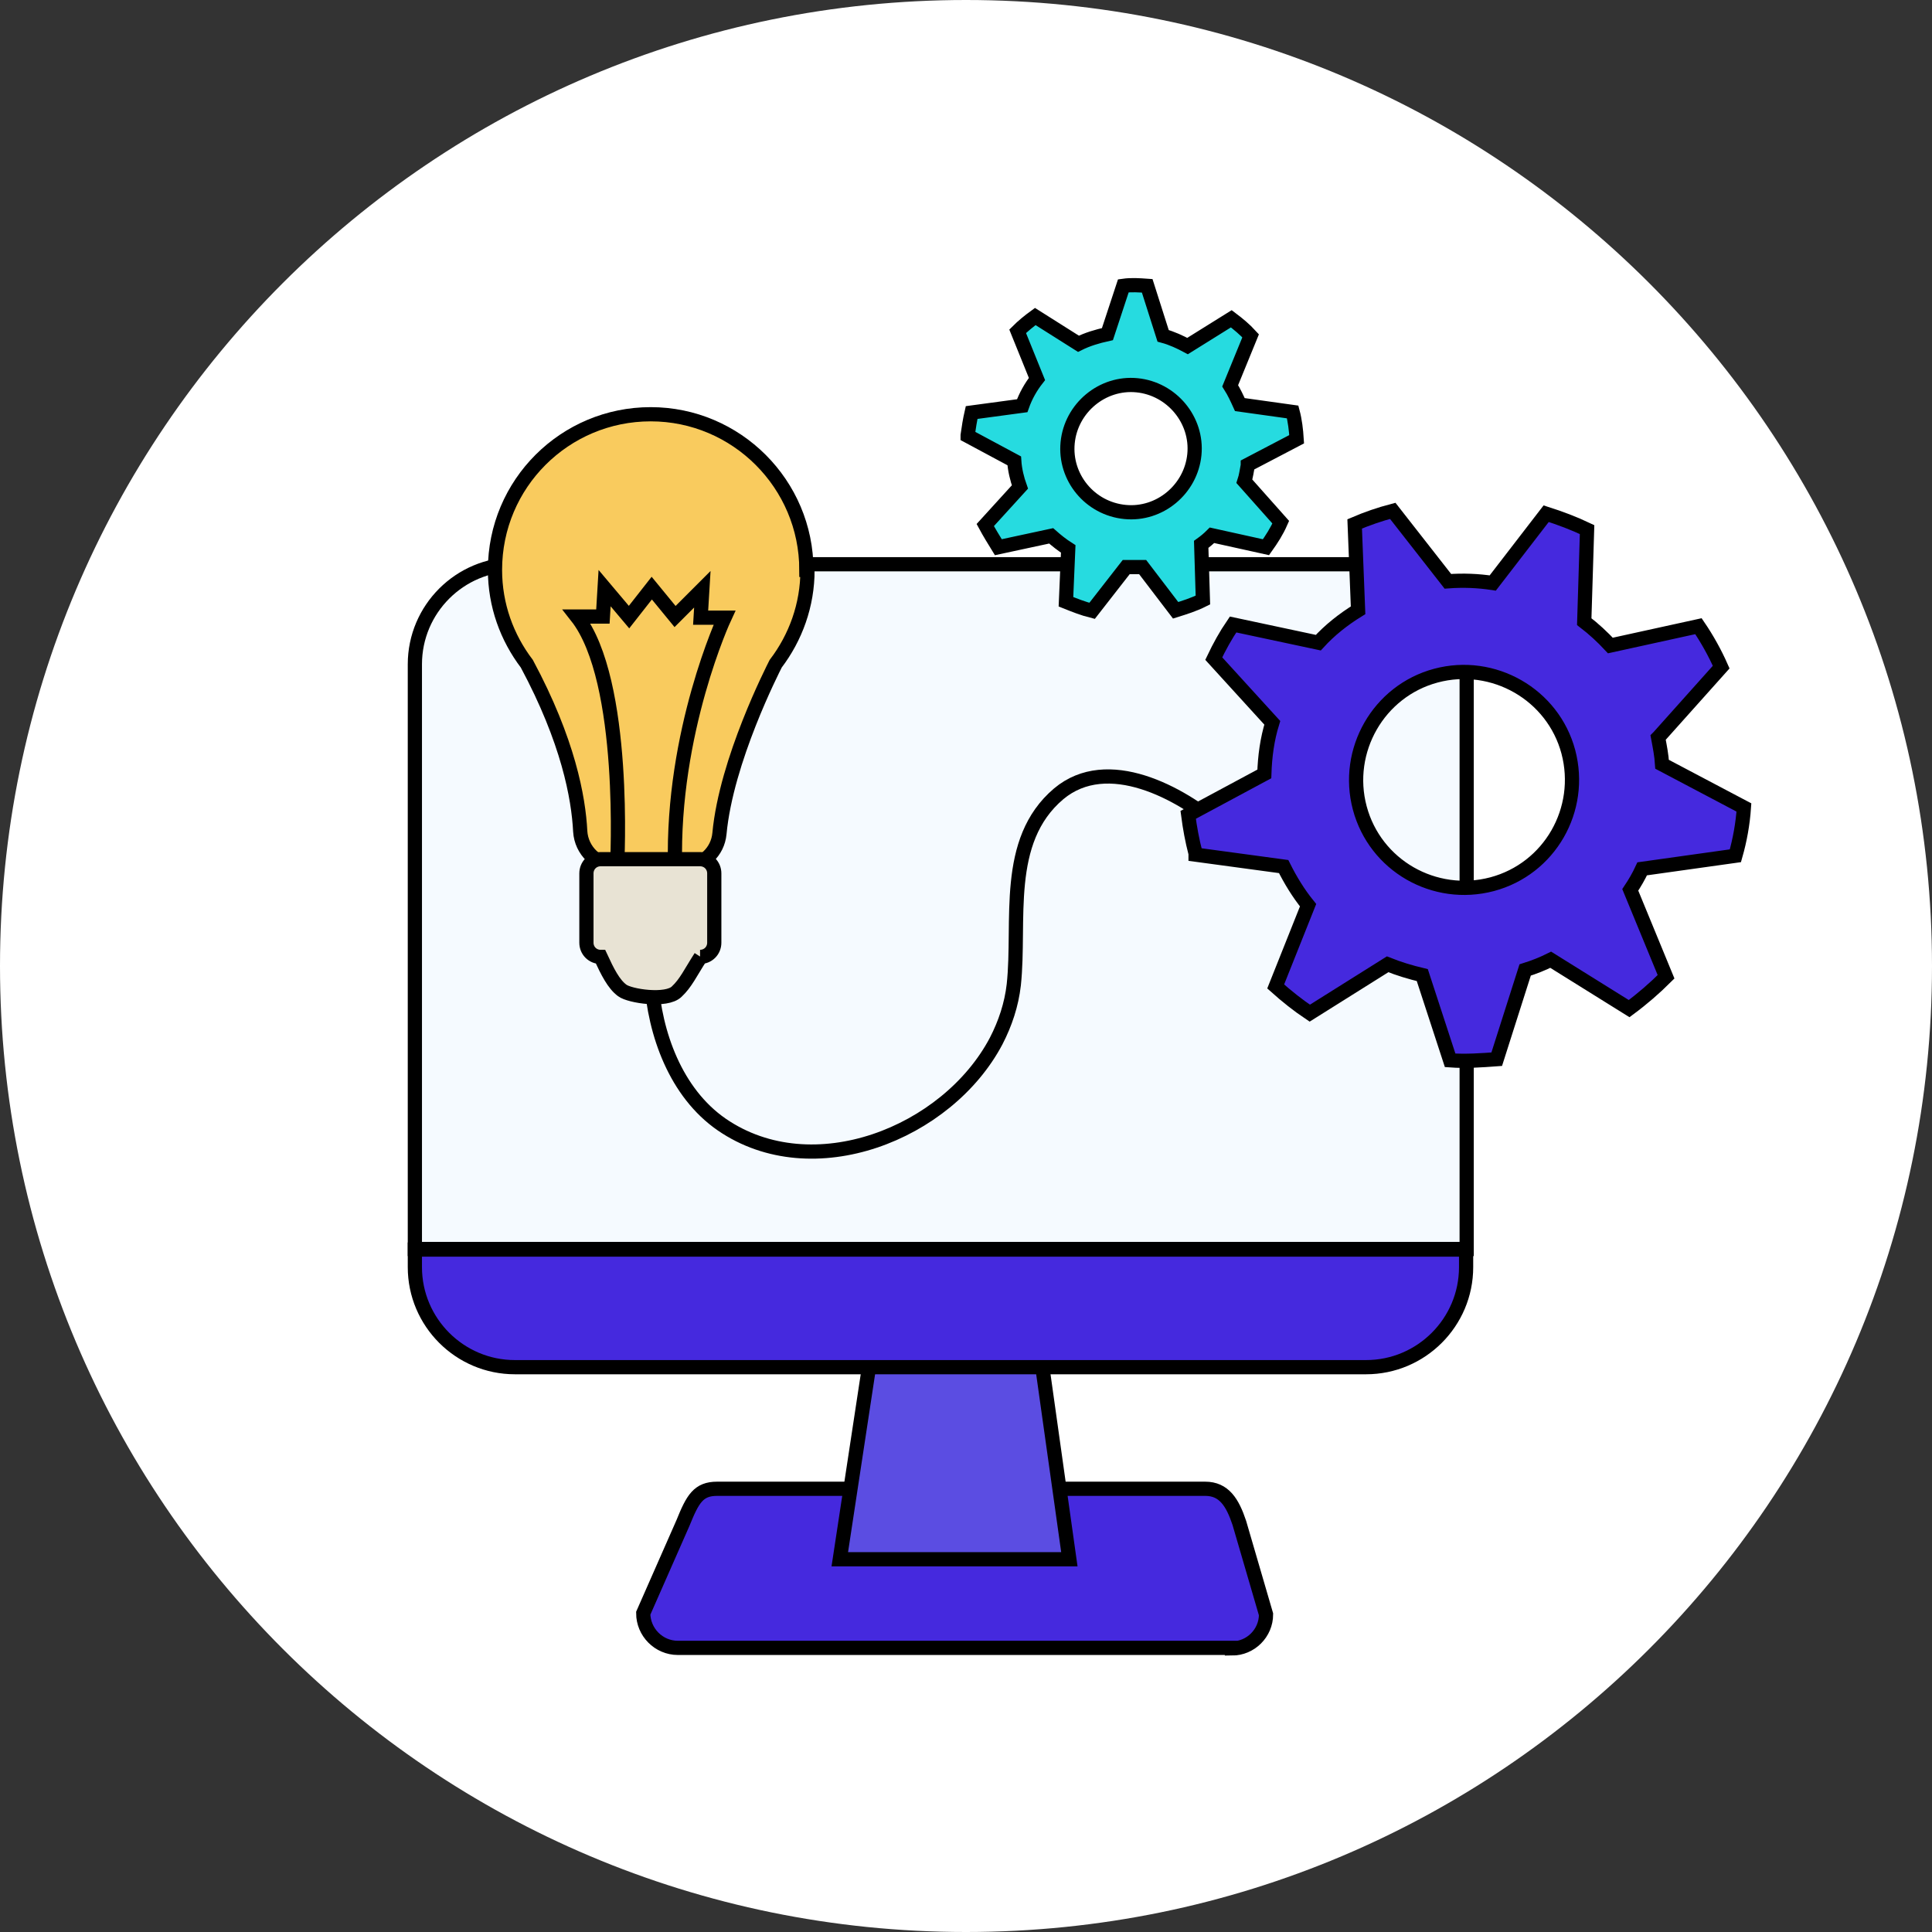
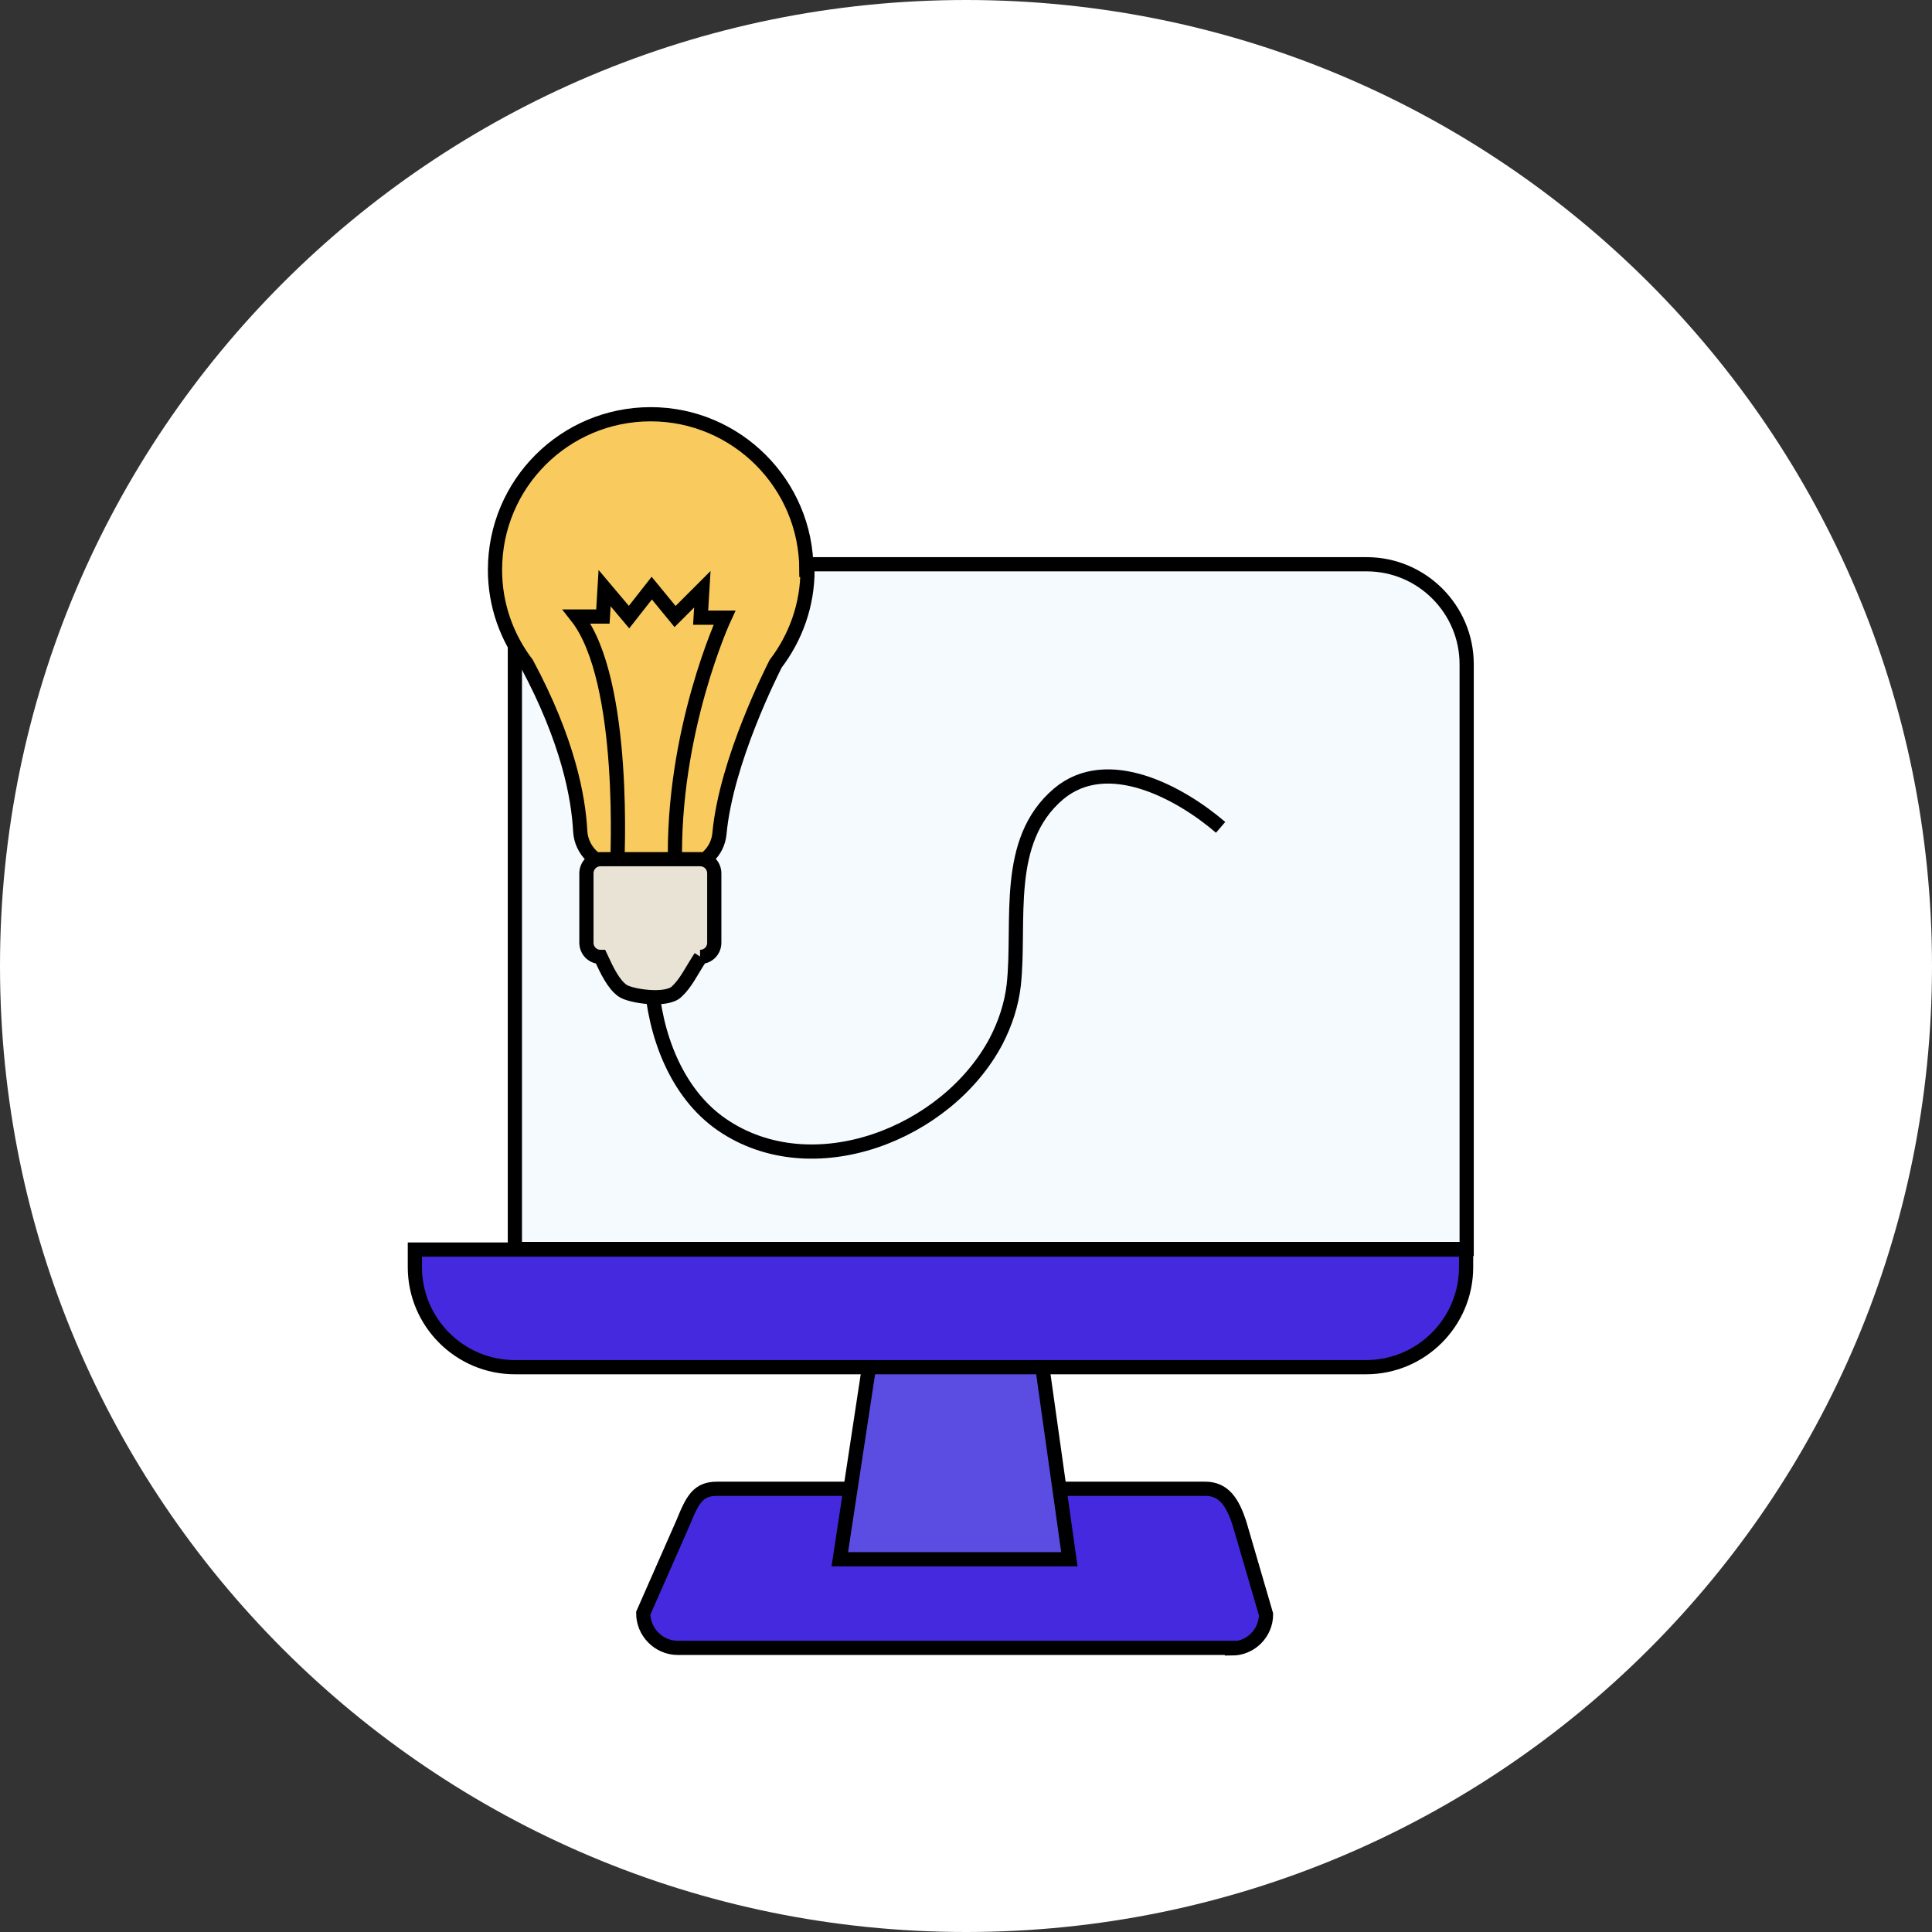
<svg xmlns="http://www.w3.org/2000/svg" width="34" height="34" viewBox="0 0 34 34" fill="none">
  <rect x="0" y="0" width="34" height="34" fill="#333333" stroke="none" />
  <g clip-path="url(#clip0_7195_7599)">
    <path d="M17 34C26.389 34 34 26.389 34 17C34 7.611 26.389 0 17 0C7.611 0 0 7.611 0 17C0 26.389 7.611 34 17 34Z" fill="white" />
    <path d="M21.68 29H11.93C11.59 29 11.32 28.72 11.32 28.39L12.02 26.8C12.19 26.38 12.29 26.2 12.62 26.2H21.21C21.54 26.2 21.69 26.44 21.81 26.8L22.28 28.41C22.28 28.74 22.01 29.01 21.68 29.01V29Z" fill="#4529DE" stroke="black" stroke-width="0.25" stroke-miterlimit="10" />
    <path d="M18.819 27.44H14.779L15.449 23.03H18.199L18.819 27.44Z" fill="#5B4DE2" stroke="black" stroke-width="0.25" stroke-miterlimit="10" />
    <path d="M7.301 22.3C7.301 23.27 8.091 24.06 9.061 24.06H24.041C25.011 24.06 25.801 23.27 25.801 22.3V21.99H7.301V22.3Z" fill="#4529DE" stroke="black" stroke-width="0.25" stroke-miterlimit="10" />
-     <path d="M24.041 9.93H9.061C8.091 9.93 7.301 10.72 7.301 11.69V21.98H25.811V11.69C25.811 10.72 25.021 9.93 24.051 9.93H24.041Z" fill="#F5FAFF" stroke="black" stroke-width="0.25" stroke-miterlimit="10" />
+     <path d="M24.041 9.93H9.061V21.98H25.811V11.69C25.811 10.72 25.021 9.93 24.051 9.93H24.041Z" fill="#F5FAFF" stroke="black" stroke-width="0.25" stroke-miterlimit="10" />
    <path d="M11.461 17.25C11.521 18.19 11.891 19.23 12.701 19.79C14.301 20.89 16.671 19.95 17.531 18.32C17.691 18.01 17.801 17.68 17.841 17.33C17.961 16.21 17.651 14.8 18.631 13.97C19.491 13.25 20.771 13.95 21.481 14.56" stroke="black" stroke-width="0.25" stroke-miterlimit="10" />
-     <path d="M21.959 8.18L22.819 7.73C22.809 7.57 22.789 7.4 22.749 7.25L21.819 7.12C21.769 7.01 21.719 6.9 21.649 6.79L22.009 5.91C21.909 5.8 21.789 5.7 21.669 5.61L20.899 6.09C20.769 6.02 20.619 5.95 20.469 5.91L20.189 5.03C20.049 5.02 19.909 5.01 19.769 5.03L19.489 5.88C19.309 5.92 19.139 5.97 18.979 6.05L18.219 5.57C18.109 5.65 17.999 5.74 17.909 5.83L18.249 6.67C18.139 6.81 18.049 6.97 17.989 7.14L17.099 7.26C17.069 7.39 17.049 7.52 17.029 7.66C17.029 7.66 17.029 7.66 17.029 7.67L17.849 8.11C17.859 8.27 17.899 8.43 17.949 8.57L17.339 9.24C17.409 9.37 17.489 9.5 17.569 9.63L18.499 9.43C18.589 9.51 18.689 9.59 18.799 9.66L18.759 10.59C18.909 10.65 19.059 10.71 19.219 10.75L19.819 9.98C19.919 9.98 20.009 9.98 20.109 9.98L20.689 10.74C20.849 10.69 21.009 10.64 21.169 10.56L21.139 9.58C21.209 9.53 21.269 9.48 21.329 9.42L22.279 9.63C22.379 9.49 22.469 9.35 22.539 9.19L21.899 8.47C21.929 8.38 21.939 8.29 21.959 8.19V8.18ZM19.799 9.01C19.179 8.95 18.729 8.4 18.789 7.79C18.849 7.18 19.399 6.72 20.009 6.78C20.619 6.84 21.079 7.39 21.019 8C20.959 8.61 20.409 9.07 19.799 9.01Z" fill="#26DBE0" stroke="black" stroke-width="0.25" stroke-miterlimit="10" />
-     <path d="M29.19 12.97L30.29 11.74C30.18 11.49 30.04 11.24 29.89 11.02L28.34 11.36C28.2 11.21 28.05 11.07 27.88 10.94L27.93 9.32C27.7 9.21 27.46 9.12 27.21 9.04L26.27 10.26C26.01 10.22 25.75 10.21 25.48 10.23L24.51 8.99C24.28 9.05 24.05 9.13 23.84 9.22L23.9 10.74C23.64 10.9 23.4 11.09 23.2 11.31L21.7 10.99C21.57 11.18 21.46 11.38 21.36 11.59L22.39 12.72C22.3 13.01 22.26 13.31 22.25 13.62L20.91 14.34C20.94 14.57 20.98 14.79 21.04 15.02C21.04 15.02 21.04 15.03 21.04 15.04L22.59 15.25C22.71 15.49 22.85 15.72 23.02 15.93L22.45 17.36C22.64 17.53 22.84 17.69 23.05 17.83L24.42 16.97C24.62 17.05 24.82 17.11 25.03 17.16L25.52 18.66C25.79 18.68 26.07 18.66 26.34 18.64L26.84 17.07C27 17.02 27.15 16.96 27.29 16.89L28.67 17.75C28.9 17.58 29.12 17.39 29.32 17.19L28.69 15.66C28.77 15.54 28.84 15.42 28.9 15.29L30.54 15.06C30.62 14.78 30.67 14.5 30.69 14.21L29.25 13.45C29.24 13.29 29.21 13.14 29.18 12.98L29.19 12.97ZM26.26 15.56C25.24 15.83 24.2 15.23 23.93 14.22C23.66 13.21 24.26 12.16 25.27 11.89C26.28 11.62 27.33 12.22 27.6 13.23C27.87 14.25 27.27 15.29 26.26 15.56Z" fill="#4529DE" stroke="black" stroke-width="0.25" stroke-miterlimit="10" />
    <path d="M14.211 10.03C14.211 10.65 14.001 11.22 13.651 11.68C13.601 11.78 12.781 13.38 12.661 14.67C12.631 14.99 12.371 15.24 12.041 15.24H10.851C10.511 15.24 10.231 14.97 10.211 14.63C10.181 14.04 10.001 13.04 9.271 11.68C8.921 11.22 8.711 10.65 8.711 10.03C8.711 8.51 9.941 7.29 11.451 7.29C12.961 7.29 14.191 8.52 14.191 10.03H14.211Z" fill="#F9CB5E" stroke="black" stroke-width="0.25" stroke-miterlimit="10" />
-     <path d="M10.86 15.24C10.86 15.24 11.04 11.98 10.15 10.85H10.61L10.64 10.35L11.07 10.86L11.47 10.35L11.88 10.85L12.36 10.37L12.33 10.87H12.75C12.75 10.87 11.82 12.87 11.88 15.24" fill="#F9CB5E" />
    <path d="M10.86 15.24C10.86 15.24 11.04 11.98 10.15 10.85H10.61L10.64 10.35L11.07 10.86L11.47 10.35L11.88 10.85L12.36 10.37L12.33 10.87H12.75C12.75 10.87 11.82 12.87 11.88 15.24" stroke="black" stroke-width="0.25" stroke-miterlimit="10" />
    <path d="M12.33 16.84C12.15 17.12 12.07 17.3 11.91 17.45C11.73 17.63 11.08 17.53 10.95 17.43C10.8 17.32 10.69 17.1 10.57 16.84C10.43 16.84 10.32 16.73 10.32 16.59V15.37C10.32 15.23 10.43 15.12 10.57 15.12H12.32C12.46 15.12 12.57 15.23 12.57 15.37V16.59C12.57 16.73 12.46 16.84 12.32 16.84H12.33Z" fill="#E8E3D4" stroke="black" stroke-width="0.25" stroke-miterlimit="10" />
  </g>
  <defs>
    <clipPath id="clip0_7195_7599">
      <rect width="34" height="34" fill="white" />
    </clipPath>
  </defs>
</svg>